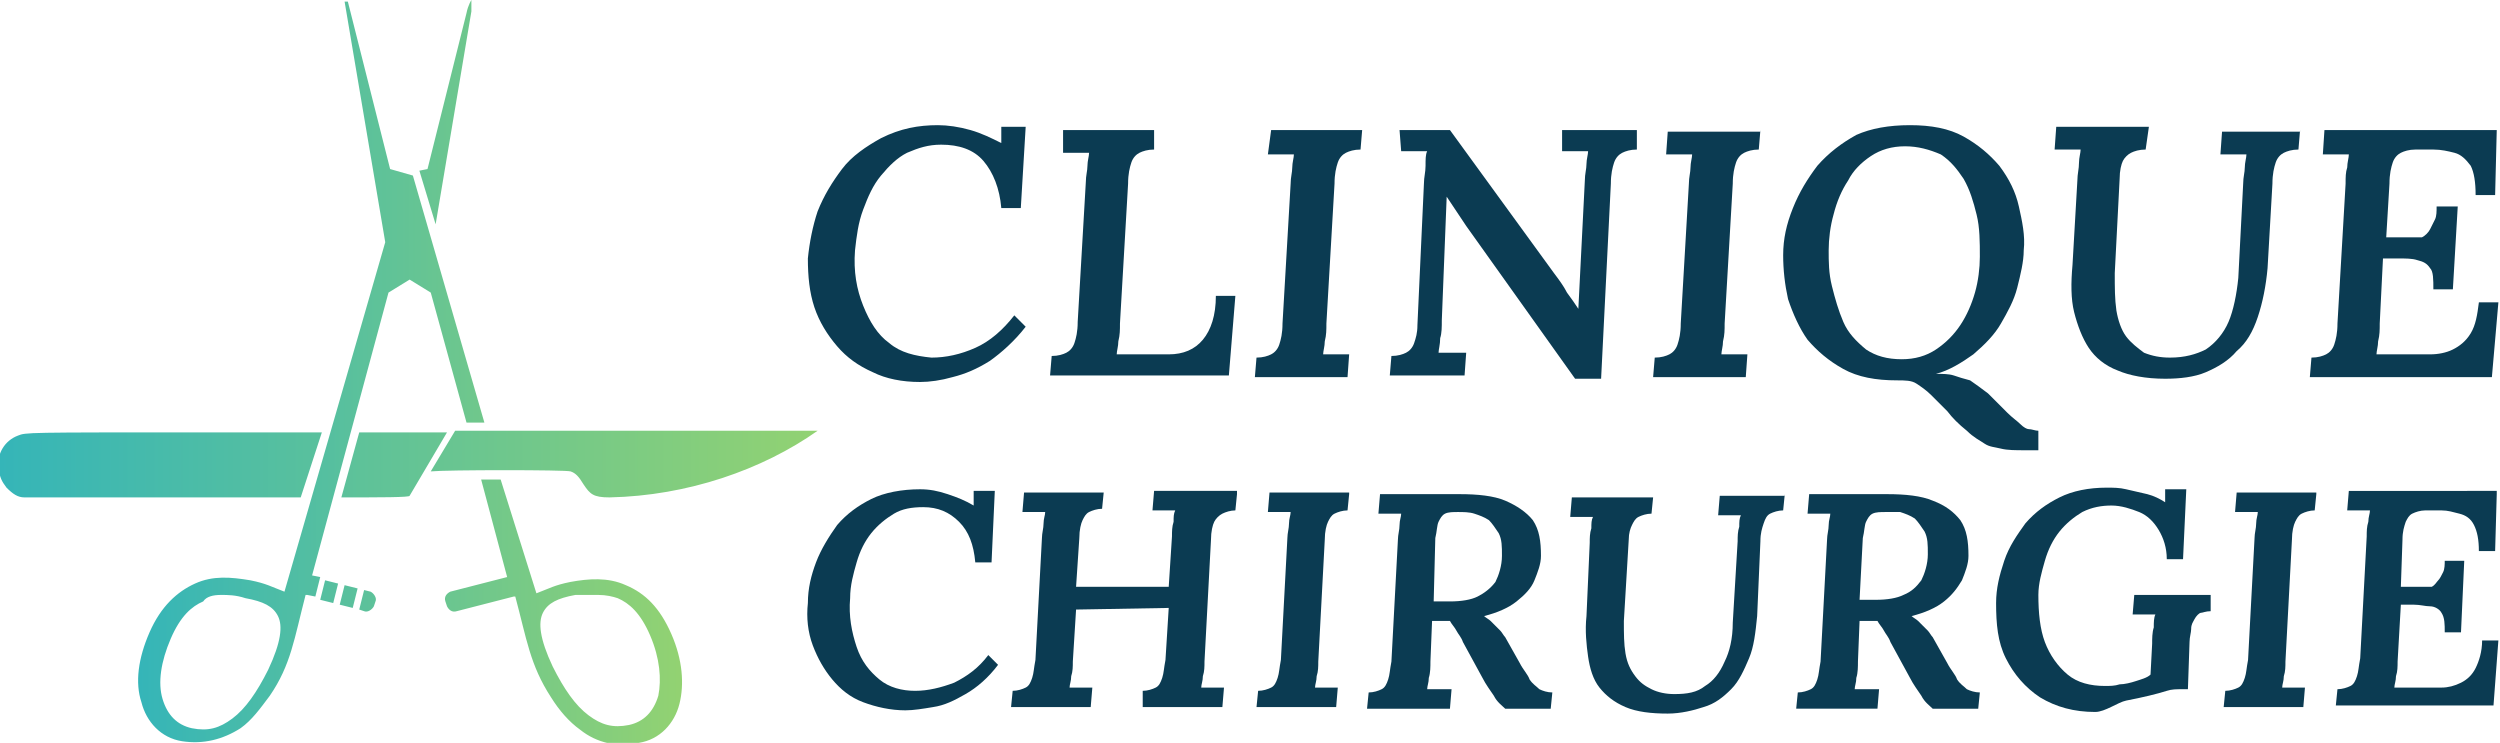
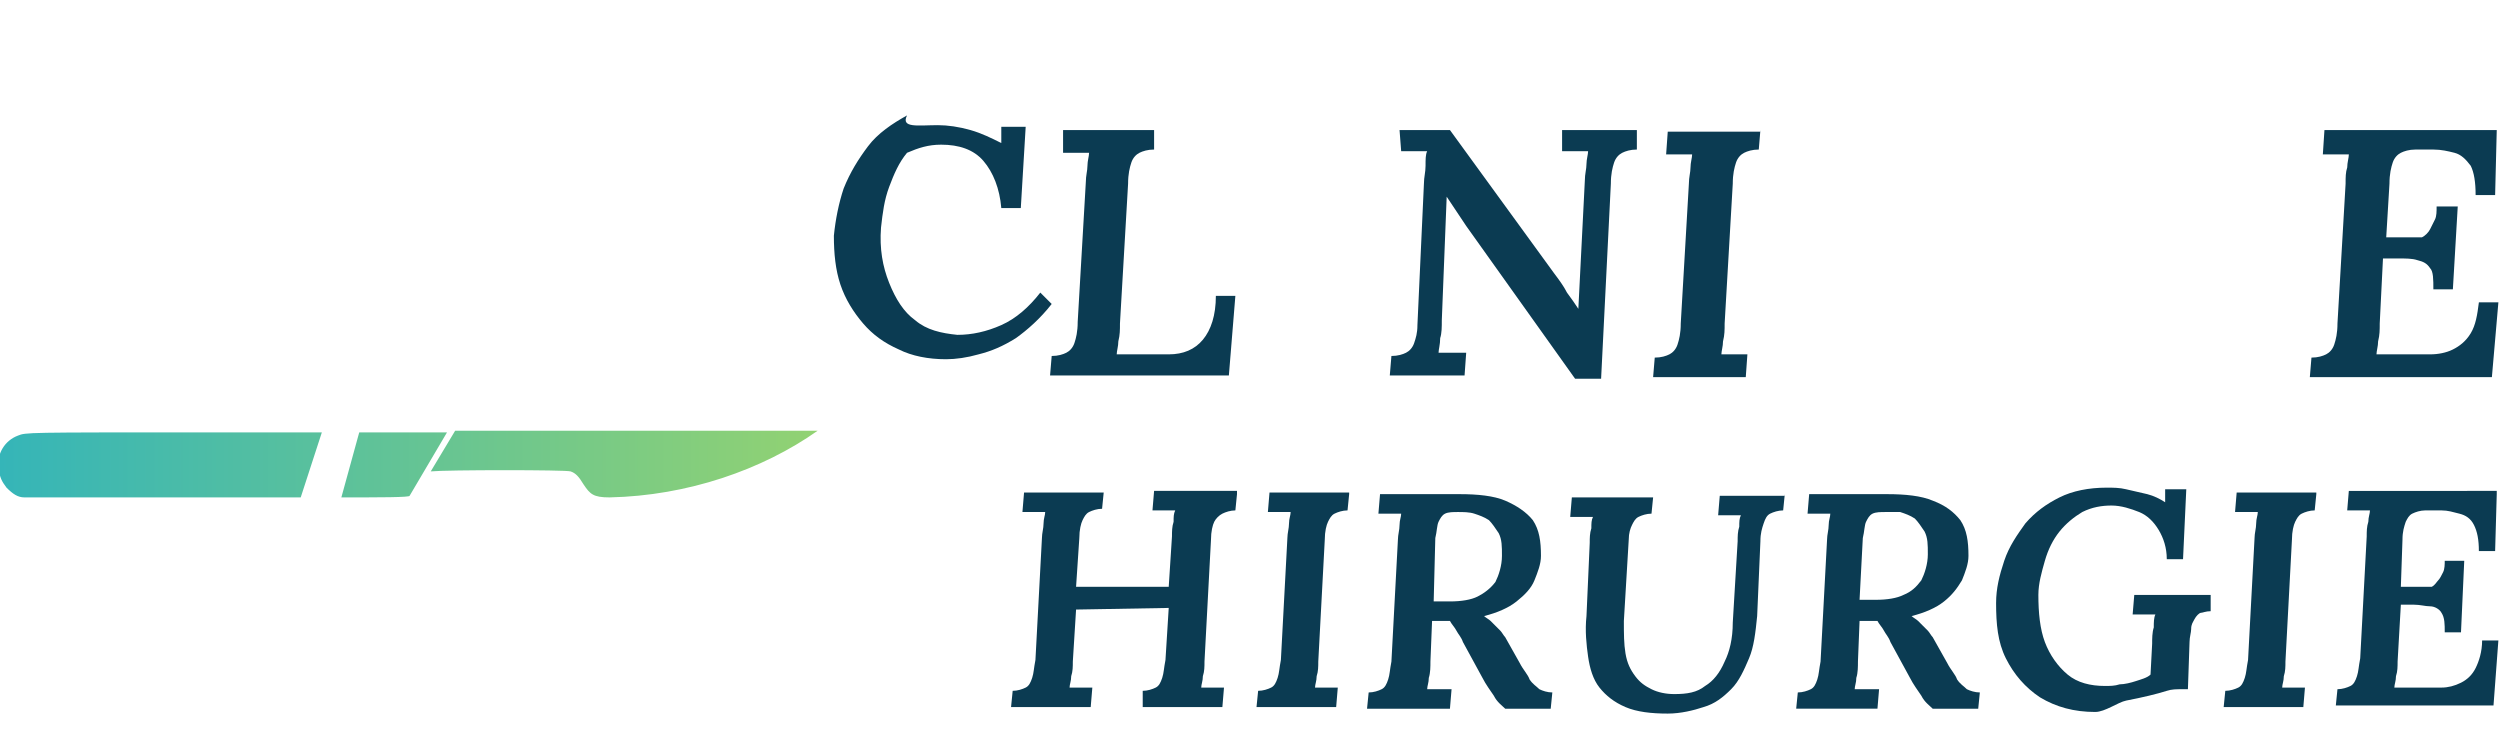
<svg xmlns="http://www.w3.org/2000/svg" version="1.1" id="Layer_1" x="0px" y="0px" width="153.8px" height="45.7px" viewBox="0 0 153.8 45.7" style="enable-background:new 0 0 153.8 45.7;" xml:space="preserve">
  <style type="text/css">
	.st0{fill:#0B3B52;}
	.st1{fill:url(#SVGID_1_);}
	.st2{fill:url(#SVGID_2_);}
</style>
  <g>
    <g>
-       <path class="st0" d="M57.7,7.7c0.6,0,1.3,0.1,2,0.3c0.7,0.2,1.3,0.5,1.9,0.8h0l0-1h1.5l-0.3,5h-1.2c-0.1-1.2-0.5-2.2-1.1-2.9    c-0.6-0.7-1.5-1-2.6-1c-0.8,0-1.4,0.2-2.1,0.5c-0.6,0.3-1.1,0.8-1.6,1.4c-0.5,0.6-0.8,1.3-1.1,2.1s-0.4,1.6-0.5,2.5    c-0.1,1.3,0.1,2.4,0.5,3.4c0.4,1,0.9,1.8,1.6,2.3c0.7,0.6,1.6,0.8,2.6,0.9c0.9,0,1.8-0.2,2.7-0.6s1.7-1.1,2.4-2l0.7,0.7    c-0.7,0.9-1.5,1.6-2.2,2.1c-0.8,0.5-1.5,0.8-2.3,1c-0.7,0.2-1.4,0.3-2,0.3c-1.1,0-2.1-0.2-2.9-0.6c-0.9-0.4-1.6-0.9-2.2-1.6    c-0.6-0.7-1.1-1.5-1.4-2.4c-0.3-0.9-0.4-1.9-0.4-3c0.1-1,0.3-2,0.6-2.9c0.4-1,0.9-1.8,1.5-2.6s1.5-1.4,2.4-1.9    C55.4,7.9,56.5,7.7,57.7,7.7z" />
+       <path class="st0" d="M57.7,7.7c0.6,0,1.3,0.1,2,0.3c0.7,0.2,1.3,0.5,1.9,0.8h0l0-1h1.5l-0.3,5h-1.2c-0.1-1.2-0.5-2.2-1.1-2.9    c-0.6-0.7-1.5-1-2.6-1c-0.8,0-1.4,0.2-2.1,0.5c-0.5,0.6-0.8,1.3-1.1,2.1s-0.4,1.6-0.5,2.5    c-0.1,1.3,0.1,2.4,0.5,3.4c0.4,1,0.9,1.8,1.6,2.3c0.7,0.6,1.6,0.8,2.6,0.9c0.9,0,1.8-0.2,2.7-0.6s1.7-1.1,2.4-2l0.7,0.7    c-0.7,0.9-1.5,1.6-2.2,2.1c-0.8,0.5-1.5,0.8-2.3,1c-0.7,0.2-1.4,0.3-2,0.3c-1.1,0-2.1-0.2-2.9-0.6c-0.9-0.4-1.6-0.9-2.2-1.6    c-0.6-0.7-1.1-1.5-1.4-2.4c-0.3-0.9-0.4-1.9-0.4-3c0.1-1,0.3-2,0.6-2.9c0.4-1,0.9-1.8,1.5-2.6s1.5-1.4,2.4-1.9    C55.4,7.9,56.5,7.7,57.7,7.7z" />
      <path class="st0" d="M71,8L71,9.2c-0.4,0-0.7,0.1-0.9,0.2c-0.2,0.1-0.4,0.3-0.5,0.6s-0.2,0.7-0.2,1.3l-0.5,8.6    c0,0.4,0,0.7-0.1,1.1c0,0.3-0.1,0.6-0.1,0.8l3.2,0c0.9,0,1.6-0.3,2.1-0.9c0.5-0.6,0.8-1.5,0.8-2.7h1.2l-0.4,4.9H64.6l0.1-1.2    c0.4,0,0.7-0.1,0.9-0.2c0.2-0.1,0.4-0.3,0.5-0.6s0.2-0.7,0.2-1.3l0.5-8.6c0-0.4,0.1-0.7,0.1-1c0-0.3,0.1-0.6,0.1-0.8    c-0.2,0-0.5,0-0.8,0s-0.6,0-0.8,0L65.4,8H71z" />
-       <path class="st0" d="M83.8,8l-0.1,1.2c-0.4,0-0.7,0.1-0.9,0.2c-0.2,0.1-0.4,0.3-0.5,0.6s-0.2,0.7-0.2,1.3l-0.5,8.6    c0,0.4,0,0.7-0.1,1.1c0,0.3-0.1,0.6-0.1,0.8c0.2,0,0.5,0,0.8,0c0.3,0,0.6,0,0.8,0l-0.1,1.4h-5.7l0.1-1.2c0.4,0,0.7-0.1,0.9-0.2    c0.2-0.1,0.4-0.3,0.5-0.6s0.2-0.7,0.2-1.3l0.5-8.6c0-0.4,0.1-0.7,0.1-1c0-0.3,0.1-0.6,0.1-0.8c-0.2,0-0.5,0-0.8,0s-0.6,0-0.8,0    L78.2,8H83.8z" />
      <path class="st0" d="M96.9,23.3l-6.7-9.4c-0.2-0.3-0.4-0.6-0.6-0.9s-0.4-0.6-0.6-0.9h0l-0.3,7.6c0,0.4,0,0.8-0.1,1.1    c0,0.4-0.1,0.7-0.1,0.9c0.3,0,0.5,0,0.9,0c0.3,0,0.6,0,0.8,0l-0.1,1.4h-4.6l0.1-1.2c0.4,0,0.7-0.1,0.9-0.2    c0.2-0.1,0.4-0.3,0.5-0.6c0.1-0.3,0.2-0.6,0.2-1.1l0.4-8.7c0-0.4,0.1-0.7,0.1-1.1c0-0.4,0-0.7,0.1-0.9c-0.2,0-0.5,0-0.8,0    c-0.3,0-0.6,0-0.8,0L86.1,8h3.1l6.4,8.8c0.3,0.4,0.6,0.8,0.8,1.2c0.3,0.4,0.5,0.7,0.7,1h0l0.4-7.9c0-0.4,0.1-0.7,0.1-1    c0-0.3,0.1-0.6,0.1-0.8c-0.2,0-0.5,0-0.8,0s-0.6,0-0.8,0L96.1,8h4.6l0,1.2c-0.4,0-0.7,0.1-0.9,0.2c-0.2,0.1-0.4,0.3-0.5,0.6    c-0.1,0.3-0.2,0.7-0.2,1.3l-0.6,12H96.9z" />
      <path class="st0" d="M108.3,8l-0.1,1.2c-0.4,0-0.7,0.1-0.9,0.2c-0.2,0.1-0.4,0.3-0.5,0.6c-0.1,0.3-0.2,0.7-0.2,1.3l-0.5,8.6    c0,0.4,0,0.7-0.1,1.1c0,0.3-0.1,0.6-0.1,0.8c0.2,0,0.5,0,0.8,0c0.3,0,0.6,0,0.8,0l-0.1,1.4h-5.7l0.1-1.2c0.4,0,0.7-0.1,0.9-0.2    c0.2-0.1,0.4-0.3,0.5-0.6s0.2-0.7,0.2-1.3l0.5-8.6c0-0.4,0.1-0.7,0.1-1c0-0.3,0.1-0.6,0.1-0.8c-0.2,0-0.5,0-0.8,0s-0.6,0-0.8,0    l0.1-1.4H108.3z" />
-       <path class="st0" d="M117.5,7.7c1.3,0,2.4,0.2,3.3,0.7c0.9,0.5,1.6,1.1,2.2,1.8c0.6,0.8,1,1.6,1.2,2.5s0.4,1.8,0.3,2.7    c0,0.7-0.2,1.5-0.4,2.3s-0.6,1.5-1,2.2s-1,1.3-1.7,1.9c-0.7,0.5-1.5,1-2.3,1.2v0c0.4,0,0.8,0,1.1,0.1c0.3,0.1,0.6,0.2,1,0.3    c0.3,0.2,0.7,0.5,1.1,0.8c0.5,0.5,0.9,0.9,1.2,1.2c0.3,0.3,0.6,0.5,0.8,0.7s0.4,0.3,0.5,0.3c0.2,0,0.4,0.1,0.6,0.1l0,1.2h-0.8    c-0.6,0-1.1,0-1.5-0.1s-0.7-0.1-1-0.3c-0.3-0.2-0.7-0.4-1.1-0.8c-0.5-0.4-0.9-0.8-1.2-1.2c-0.4-0.4-0.7-0.7-1-1    c-0.3-0.3-0.6-0.5-0.9-0.7c-0.3-0.2-0.7-0.2-1.2-0.2c-1.3,0-2.4-0.2-3.3-0.7c-0.9-0.5-1.6-1.1-2.2-1.8c-0.5-0.7-0.9-1.6-1.2-2.5    c-0.2-0.9-0.3-1.8-0.3-2.7c0-1,0.2-1.9,0.6-2.9c0.4-1,0.9-1.8,1.5-2.6c0.7-0.8,1.5-1.4,2.4-1.9C115.1,7.9,116.2,7.7,117.5,7.7z     M117.2,9c-0.8,0-1.5,0.2-2.1,0.6c-0.6,0.4-1.1,0.9-1.4,1.5c-0.4,0.6-0.7,1.3-0.9,2.1c-0.2,0.7-0.3,1.5-0.3,2.2    c0,0.7,0,1.4,0.2,2.2s0.4,1.5,0.7,2.2c0.3,0.7,0.8,1.2,1.4,1.7c0.6,0.4,1.3,0.6,2.2,0.6c0.8,0,1.5-0.2,2.1-0.6    c0.6-0.4,1.1-0.9,1.5-1.5c0.4-0.6,0.7-1.3,0.9-2s0.3-1.5,0.3-2.2c0-0.9,0-1.8-0.2-2.6c-0.2-0.8-0.4-1.5-0.8-2.2    c-0.4-0.6-0.8-1.1-1.4-1.5C118.7,9.2,118,9,117.2,9z" />
-       <path class="st0" d="M141.5,8l-0.1,1.2c-0.4,0-0.7,0.1-0.9,0.2c-0.2,0.1-0.4,0.3-0.5,0.6s-0.2,0.7-0.2,1.3l-0.3,5.2    c-0.1,1.1-0.3,2.1-0.6,3c-0.3,0.9-0.7,1.6-1.3,2.1c-0.5,0.6-1.2,1-1.9,1.3c-0.7,0.3-1.6,0.4-2.5,0.4c-1.2,0-2.2-0.2-2.9-0.5    c-0.8-0.3-1.4-0.8-1.8-1.4c-0.4-0.6-0.7-1.4-0.9-2.2s-0.2-1.8-0.1-2.9l0.3-5.2c0-0.4,0.1-0.7,0.1-1.1c0-0.3,0.1-0.6,0.1-0.8    c-0.2,0-0.5,0-0.8,0c-0.3,0-0.6,0-0.8,0l0.1-1.4h5.7L132,9.2c-0.4,0-0.7,0.1-0.9,0.2c-0.2,0.1-0.4,0.3-0.5,0.5s-0.2,0.6-0.2,1.1    l-0.3,5.8c0,0.9,0,1.6,0.1,2.3c0.1,0.6,0.3,1.2,0.6,1.6c0.3,0.4,0.7,0.7,1.1,1c0.5,0.2,1,0.3,1.6,0.3c0.9,0,1.6-0.2,2.2-0.5    c0.6-0.4,1.1-1,1.4-1.7c0.3-0.7,0.5-1.7,0.6-2.7l0.3-5.8c0-0.4,0.1-0.7,0.1-1c0-0.3,0.1-0.6,0.1-0.8c-0.2,0-0.5,0-0.8,0    s-0.6,0-0.8,0l0.1-1.4H141.5z" />
      <path class="st0" d="M153.6,8l-0.1,4h-1.2c0-0.8-0.1-1.4-0.3-1.8c-0.3-0.4-0.6-0.7-1-0.8c-0.4-0.1-0.8-0.2-1.3-0.2l-1.1,0    c-0.4,0-0.7,0.1-0.9,0.2s-0.4,0.3-0.5,0.6c-0.1,0.3-0.2,0.7-0.2,1.3l-0.2,3.3l2.2,0c0.2-0.1,0.4-0.3,0.5-0.5    c0.1-0.2,0.2-0.4,0.3-0.6c0.1-0.2,0.1-0.5,0.1-0.8h1.3l-0.3,5.1h-1.2c0-0.6,0-1.1-0.2-1.3c-0.2-0.3-0.4-0.4-0.8-0.5    c-0.3-0.1-0.7-0.1-1.2-0.1l-0.9,0l-0.2,4c0,0.4,0,0.7-0.1,1.1c0,0.3-0.1,0.6-0.1,0.8l3.3,0c0.5,0,1-0.1,1.4-0.3    c0.4-0.2,0.8-0.5,1.1-1c0.3-0.5,0.4-1.1,0.5-1.9h1.2l-0.4,4.6h-11.2l0.1-1.2c0.4,0,0.7-0.1,0.9-0.2c0.2-0.1,0.4-0.3,0.5-0.6    s0.2-0.7,0.2-1.3l0.5-8.6c0-0.4,0-0.7,0.1-1c0-0.3,0.1-0.6,0.1-0.8c-0.2,0-0.5,0-0.8,0s-0.6,0-0.8,0L143,8H153.6z" />
-       <path class="st0" d="M56.6,30.1c0.6,0,1.1,0.1,1.7,0.3c0.6,0.2,1.1,0.4,1.6,0.7h0l0-0.9h1.3L61,34.6h-1c-0.1-1.1-0.4-1.9-1-2.5    c-0.6-0.6-1.3-0.9-2.2-0.9c-0.7,0-1.3,0.1-1.8,0.4c-0.5,0.3-1,0.7-1.4,1.2c-0.4,0.5-0.7,1.1-0.9,1.8s-0.4,1.4-0.4,2.2    c-0.1,1.1,0.1,2.1,0.4,3s0.8,1.5,1.4,2c0.6,0.5,1.4,0.7,2.2,0.7c0.8,0,1.6-0.2,2.4-0.5c0.8-0.4,1.5-0.9,2.1-1.7l0.6,0.6    c-0.6,0.8-1.3,1.4-2,1.8c-0.7,0.4-1.3,0.7-2,0.8c-0.6,0.1-1.2,0.2-1.7,0.2c-0.9,0-1.8-0.2-2.6-0.5c-0.8-0.3-1.4-0.8-1.9-1.4    c-0.5-0.6-0.9-1.3-1.2-2.1c-0.3-0.8-0.4-1.7-0.3-2.6c0-0.9,0.2-1.7,0.5-2.5c0.3-0.8,0.8-1.6,1.3-2.3c0.6-0.7,1.3-1.2,2.1-1.6    S55.5,30.1,56.6,30.1z" />
      <path class="st0" d="M76.1,30.4l-0.1,1c-0.3,0-0.6,0.1-0.8,0.2c-0.2,0.1-0.4,0.3-0.5,0.5c-0.1,0.2-0.2,0.6-0.2,1.1l-0.4,7.5    c0,0.3,0,0.6-0.1,0.9c0,0.3-0.1,0.5-0.1,0.7c0.2,0,0.5,0,0.7,0c0.3,0,0.5,0,0.7,0l-0.1,1.2h-4.9l0-1c0.3,0,0.6-0.1,0.8-0.2    c0.2-0.1,0.3-0.3,0.4-0.6c0.1-0.3,0.1-0.6,0.2-1.1l0.2-3.2l-5.7,0.1l-0.2,3.2c0,0.3,0,0.6-0.1,0.9c0,0.3-0.1,0.5-0.1,0.7    c0.2,0,0.5,0,0.7,0c0.3,0,0.5,0,0.7,0l-0.1,1.2h-4.9l0.1-1c0.3,0,0.6-0.1,0.8-0.2s0.3-0.3,0.4-0.6c0.1-0.3,0.1-0.6,0.2-1.1    l0.4-7.5c0-0.3,0.1-0.6,0.1-0.9c0-0.3,0.1-0.5,0.1-0.7c-0.2,0-0.5,0-0.7,0c-0.3,0-0.5,0-0.7,0l0.1-1.2h4.9l-0.1,1    c-0.3,0-0.6,0.1-0.8,0.2c-0.2,0.1-0.3,0.3-0.4,0.5s-0.2,0.6-0.2,1.1l-0.2,3h5.7l0.2-3.1c0-0.3,0-0.6,0.1-0.9c0-0.3,0-0.5,0.1-0.7    c-0.2,0-0.4,0-0.7,0c-0.3,0-0.5,0-0.7,0l0.1-1.2H76.1z" />
      <path class="st0" d="M83,30.4l-0.1,1c-0.3,0-0.6,0.1-0.8,0.2c-0.2,0.1-0.3,0.3-0.4,0.5c-0.1,0.2-0.2,0.6-0.2,1.1l-0.4,7.5    c0,0.3,0,0.6-0.1,0.9c0,0.3-0.1,0.5-0.1,0.7c0.2,0,0.5,0,0.7,0c0.3,0,0.5,0,0.7,0l-0.1,1.2h-4.9l0.1-1c0.3,0,0.6-0.1,0.8-0.2    s0.3-0.3,0.4-0.6s0.1-0.6,0.2-1.1l0.4-7.5c0-0.3,0.1-0.6,0.1-0.9c0-0.3,0.1-0.5,0.1-0.7c-0.2,0-0.5,0-0.7,0c-0.3,0-0.5,0-0.7,0    l0.1-1.2H83z" />
      <path class="st0" d="M89.8,30.4c1.1,0,2.1,0.1,2.8,0.4s1.3,0.7,1.7,1.2c0.4,0.6,0.5,1.3,0.5,2.2c0,0.5-0.2,1-0.4,1.5    c-0.2,0.5-0.6,0.9-1.1,1.3c-0.5,0.4-1.2,0.7-2,0.9c0.1,0.1,0.3,0.2,0.4,0.3c0.1,0.1,0.2,0.2,0.3,0.3c0.1,0.1,0.2,0.2,0.3,0.3    c0.1,0.1,0.2,0.3,0.3,0.4l0.9,1.6c0.2,0.4,0.5,0.7,0.6,1c0.2,0.3,0.4,0.4,0.6,0.6c0.2,0.1,0.5,0.2,0.8,0.2l-0.1,1h-2.8    c-0.2-0.2-0.5-0.4-0.7-0.8c-0.2-0.3-0.5-0.7-0.7-1.1l-1.2-2.2c-0.1-0.3-0.3-0.5-0.4-0.7c-0.1-0.2-0.3-0.4-0.4-0.6    c-0.1,0-0.3,0-0.4,0c-0.1,0-0.3,0-0.4,0s-0.2,0-0.3,0L88,40.7c0,0.3,0,0.7-0.1,1c0,0.3-0.1,0.5-0.1,0.7c0.1,0,0.3,0,0.5,0    s0.4,0,0.6,0c0.2,0,0.3,0,0.4,0l-0.1,1.2h-5.1l0.1-1c0.3,0,0.6-0.1,0.8-0.2s0.3-0.3,0.4-0.6s0.1-0.6,0.2-1.1l0.4-7.5    c0-0.3,0.1-0.6,0.1-0.9c0-0.3,0.1-0.5,0.1-0.7c-0.2,0-0.5,0-0.7,0c-0.3,0-0.5,0-0.7,0l0.1-1.2c0.8,0,1.6,0,2.5,0    C88.2,30.4,89,30.4,89.8,30.4z M89.7,31.5c-0.3,0-0.6,0-0.8,0.1c-0.2,0.1-0.3,0.3-0.4,0.5c-0.1,0.2-0.1,0.6-0.2,1L88.2,37    c0.2,0,0.3,0,0.5,0c0.2,0,0.3,0,0.5,0c0.7,0,1.3-0.1,1.7-0.3s0.8-0.5,1.1-0.9c0.2-0.4,0.4-1,0.4-1.6c0-0.6,0-1-0.2-1.4    c-0.2-0.3-0.4-0.6-0.6-0.8c-0.3-0.2-0.6-0.3-0.9-0.4C90.4,31.5,90,31.5,89.7,31.5z" />
      <path class="st0" d="M109.8,30.4l-0.1,1c-0.3,0-0.6,0.1-0.8,0.2c-0.2,0.1-0.3,0.3-0.4,0.6c-0.1,0.3-0.2,0.6-0.2,1.1l-0.2,4.6    c-0.1,1-0.2,1.9-0.5,2.6c-0.3,0.7-0.6,1.4-1.1,1.9c-0.5,0.5-1,0.9-1.7,1.1c-0.6,0.2-1.4,0.4-2.2,0.4c-1,0-1.9-0.1-2.6-0.4    s-1.2-0.7-1.6-1.2c-0.4-0.5-0.6-1.2-0.7-1.9c-0.1-0.7-0.2-1.6-0.1-2.5l0.2-4.5c0-0.3,0-0.6,0.1-0.9c0-0.3,0-0.5,0.1-0.7    c-0.2,0-0.4,0-0.7,0c-0.3,0-0.5,0-0.7,0l0.1-1.2h5l-0.1,1c-0.3,0-0.6,0.1-0.8,0.2c-0.2,0.1-0.3,0.3-0.4,0.5    c-0.1,0.2-0.2,0.5-0.2,0.9l-0.3,5c0,0.8,0,1.4,0.1,2c0.1,0.6,0.3,1,0.6,1.4c0.3,0.4,0.6,0.6,1,0.8s0.9,0.3,1.4,0.3    c0.8,0,1.4-0.1,1.9-0.5c0.5-0.3,0.9-0.8,1.2-1.5c0.3-0.6,0.5-1.4,0.5-2.4l0.3-5c0-0.3,0-0.6,0.1-0.9c0-0.3,0-0.5,0.1-0.7    c-0.2,0-0.5,0-0.7,0c-0.3,0-0.5,0-0.7,0l0.1-1.2H109.8z" />
      <path class="st0" d="M116.1,30.4c1.1,0,2.1,0.1,2.8,0.4c0.8,0.3,1.3,0.7,1.7,1.2c0.4,0.6,0.5,1.3,0.5,2.2c0,0.5-0.2,1-0.4,1.5    c-0.3,0.5-0.6,0.9-1.1,1.3c-0.5,0.4-1.2,0.7-2,0.9c0.1,0.1,0.3,0.2,0.4,0.3c0.1,0.1,0.2,0.2,0.3,0.3c0.1,0.1,0.2,0.2,0.3,0.3    c0.1,0.1,0.2,0.3,0.3,0.4l0.9,1.6c0.2,0.4,0.5,0.7,0.6,1c0.2,0.3,0.4,0.4,0.6,0.6c0.2,0.1,0.5,0.2,0.8,0.2l-0.1,1h-2.8    c-0.2-0.2-0.5-0.4-0.7-0.8c-0.2-0.3-0.5-0.7-0.7-1.1l-1.2-2.2c-0.1-0.3-0.3-0.5-0.4-0.7c-0.1-0.2-0.3-0.4-0.4-0.6    c-0.1,0-0.3,0-0.4,0c-0.1,0-0.3,0-0.4,0s-0.2,0-0.3,0l-0.1,2.5c0,0.3,0,0.7-0.1,1c0,0.3-0.1,0.5-0.1,0.7c0.1,0,0.3,0,0.5,0    s0.4,0,0.6,0s0.3,0,0.4,0l-0.1,1.2h-5l0.1-1c0.3,0,0.6-0.1,0.8-0.2s0.3-0.3,0.4-0.6s0.1-0.6,0.2-1.1l0.4-7.5    c0-0.3,0.1-0.6,0.1-0.9c0-0.3,0.1-0.5,0.1-0.7c-0.2,0-0.5,0-0.7,0c-0.3,0-0.5,0-0.7,0l0.1-1.2c0.8,0,1.6,0,2.5,0    C114.4,30.4,115.3,30.4,116.1,30.4z M116,31.5c-0.3,0-0.6,0-0.8,0.1c-0.2,0.1-0.3,0.3-0.4,0.5c-0.1,0.2-0.1,0.6-0.2,1l-0.2,3.8    c0.2,0,0.3,0,0.5,0c0.2,0,0.3,0,0.5,0c0.7,0,1.3-0.1,1.7-0.3c0.5-0.2,0.8-0.5,1.1-0.9c0.2-0.4,0.4-1,0.4-1.6c0-0.6,0-1-0.2-1.4    c-0.2-0.3-0.4-0.6-0.6-0.8c-0.3-0.2-0.6-0.3-0.9-0.4C116.6,31.5,116.3,31.5,116,31.5z" />
      <path class="st0" d="M128.9,43.8c-1.3,0-2.4-0.3-3.4-0.9c-0.9-0.6-1.6-1.4-2.1-2.4s-0.6-2.1-0.6-3.4c0-0.9,0.2-1.7,0.5-2.6    s0.8-1.6,1.3-2.3c0.6-0.7,1.3-1.2,2.1-1.6c0.8-0.4,1.8-0.6,2.9-0.6c0.4,0,0.8,0,1.2,0.1c0.4,0.1,0.9,0.2,1.3,0.3    c0.4,0.1,0.8,0.3,1.1,0.5l0-0.8h1.3l-0.2,4.3h-1c0-0.7-0.2-1.3-0.5-1.8c-0.3-0.5-0.7-0.9-1.2-1.1s-1.1-0.4-1.7-0.4    c-0.6,0-1.2,0.1-1.8,0.4c-0.5,0.3-1,0.7-1.4,1.2c-0.4,0.5-0.7,1.1-0.9,1.8c-0.2,0.7-0.4,1.4-0.4,2.1c0,1.1,0.1,2.1,0.4,2.9    s0.8,1.5,1.4,2c0.6,0.5,1.4,0.7,2.3,0.7c0.3,0,0.6,0,0.9-0.1c0.3,0,0.7-0.1,1-0.2c0.3-0.1,0.7-0.2,0.9-0.4l0.1-1.9    c0-0.3,0-0.7,0.1-1c0-0.3,0-0.6,0.1-0.8c-0.2,0-0.5,0-0.7,0c-0.3,0-0.5,0-0.7,0l0.1-1.2h4.7l0,1c-0.3,0-0.5,0.1-0.6,0.1    s-0.3,0.2-0.4,0.4c-0.1,0.2-0.2,0.3-0.2,0.6c0,0.2-0.1,0.5-0.1,0.8l-0.1,2.9h-0.4c-0.3,0-0.6,0-0.9,0.1c-0.3,0.1-0.7,0.2-1.1,0.3    c-0.4,0.1-0.9,0.2-1.4,0.3S129.5,43.8,128.9,43.8z" />
      <path class="st0" d="M142.5,30.4l-0.1,1c-0.3,0-0.6,0.1-0.8,0.2c-0.2,0.1-0.3,0.3-0.4,0.5s-0.2,0.6-0.2,1.1l-0.4,7.5    c0,0.3,0,0.6-0.1,0.9c0,0.3-0.1,0.5-0.1,0.7c0.2,0,0.5,0,0.7,0c0.3,0,0.5,0,0.7,0l-0.1,1.2h-4.9l0.1-1c0.3,0,0.6-0.1,0.8-0.2    s0.3-0.3,0.4-0.6s0.1-0.6,0.2-1.1l0.4-7.5c0-0.3,0.1-0.6,0.1-0.9c0-0.3,0.1-0.5,0.1-0.7c-0.2,0-0.5,0-0.7,0c-0.3,0-0.5,0-0.7,0    l0.1-1.2H142.5z" />
      <path class="st0" d="M153.6,30.4l-0.1,3.5h-1c0-0.7-0.1-1.2-0.3-1.6c-0.2-0.4-0.5-0.6-0.9-0.7c-0.4-0.1-0.7-0.2-1.1-0.2l-1,0    c-0.3,0-0.6,0.1-0.8,0.2c-0.2,0.1-0.3,0.3-0.4,0.5c-0.1,0.3-0.2,0.6-0.2,1.1l-0.1,2.9l1.9,0c0.2-0.1,0.3-0.3,0.4-0.4    c0.1-0.1,0.2-0.3,0.3-0.5c0.1-0.2,0.1-0.5,0.1-0.7h1.2l-0.2,4.4h-1c0-0.5,0-0.9-0.2-1.2c-0.1-0.2-0.4-0.4-0.7-0.4    c-0.3,0-0.6-0.1-1-0.1l-0.8,0l-0.2,3.5c0,0.3,0,0.6-0.1,0.9c0,0.3-0.1,0.5-0.1,0.7l2.9,0c0.4,0,0.8-0.1,1.2-0.3s0.7-0.5,0.9-0.9    s0.4-1,0.4-1.7h1l-0.3,4h-9.7l0.1-1c0.3,0,0.6-0.1,0.8-0.2s0.3-0.3,0.4-0.6c0.1-0.3,0.1-0.6,0.2-1.1l0.4-7.5c0-0.3,0-0.6,0.1-0.9    c0-0.3,0.1-0.5,0.1-0.7c-0.2,0-0.5,0-0.7,0c-0.3,0-0.5,0-0.7,0l0.1-1.2H153.6z" />
    </g>
  </g>
  <g>
    <linearGradient id="SVGID_1_" gradientUnits="userSpaceOnUse" x1="12.588" y1="22.844" x2="45.747" y2="22.844" gradientTransform="matrix(1 0 0 1 -4.004 0)">
      <stop offset="0" style="stop-color:#35B5B8" />
      <stop offset="1" style="stop-color:#92D272" />
    </linearGradient>
-     <path class="st1" d="M29,0c0,0-0.2,0.3-0.3,0.8l-2.4,9.6l-0.5,0.1l1,3.3l2.2-13.1C29,0.3,29,0,29,0L29,0z M21.4,0.1l-0.2,0   l2.5,14.8l-6.2,21.5c-0.8-0.3-1.1-0.5-2.1-0.7c-1.2-0.2-2.3-0.3-3.4,0.2c-1.1,0.5-2.1,1.4-2.8,3c-0.7,1.6-0.9,3.1-0.5,4.3   c0.3,1.2,1.2,2.2,2.5,2.4c1.3,0.2,2.5-0.1,3.6-0.8c0.7-0.5,1.2-1.2,1.8-2c1.3-1.9,1.5-3.5,2.2-6.2c0,0,0,0,0.1,0l0.5,0.1l0.3-1.2   l-0.5-0.1c0,0,0,0,0,0L23.9,18l1.3-0.8l1.3,0.8l2.2,8c0.4,0,0.7,0,1.1,0l-4.4-15.2L24,10.4L21.4,0.1z M30.8,29.5   c-0.4,0-0.8,0-1.2,0l1.6,6c0,0,0,0,0,0l-3.5,0.9c-0.2,0.1-0.4,0.3-0.3,0.6l0.1,0.3c0.1,0.2,0.3,0.4,0.6,0.3l3.5-0.9c0,0,0,0,0.1,0   c0.7,2.6,0.9,4.2,2.2,6.2c0.5,0.8,1.1,1.5,1.8,2c1,0.8,2.3,1.1,3.6,0.8c1.3-0.2,2.2-1.2,2.5-2.4c0.3-1.2,0.2-2.7-0.5-4.3   c-0.7-1.6-1.6-2.5-2.8-3c-1.1-0.5-2.3-0.4-3.4-0.2c-1,0.2-1.3,0.4-2.1,0.7L30.8,29.5z M20,35.7l-0.3,1.2l0.8,0.2l0.3-1.2L20,35.7z    M21.2,36l-0.3,1.2l0.8,0.2l0.3-1.2L21.2,36z M22.4,36.3l-0.3,1.2l0.3,0.1c0.2,0.1,0.5-0.1,0.6-0.3l0.1-0.3   c0.1-0.2-0.1-0.5-0.3-0.6L22.4,36.3z M13.6,36.6c0.4,0,0.9,0,1.5,0.2c1.1,0.2,1.7,0.5,2,1.1c0.3,0.6,0.2,1.6-0.6,3.3   c-0.7,1.4-1.4,2.4-2.2,3c-0.8,0.6-1.5,0.8-2.5,0.6c-0.9-0.2-1.5-0.8-1.8-1.8c-0.3-1-0.1-2.3,0.5-3.7c0.6-1.4,1.3-2,2-2.3   C12.7,36.7,13.1,36.6,13.6,36.6L13.6,36.6z M36.8,36.6c0.5,0,0.9,0.1,1.2,0.2c0.7,0.3,1.4,0.9,2,2.3c0.6,1.4,0.7,2.7,0.5,3.7   c-0.3,1-0.9,1.6-1.8,1.8c-1,0.2-1.7,0-2.5-0.6c-0.8-0.6-1.5-1.6-2.2-3c-0.8-1.7-0.9-2.7-0.6-3.3c0.3-0.6,0.9-0.9,2-1.1   C35.8,36.6,36.3,36.6,36.8,36.6L36.8,36.6z M36.8,36.6" />
    <linearGradient id="SVGID_2_" gradientUnits="userSpaceOnUse" x1="4.004" y1="28.588" x2="54.331" y2="28.588" gradientTransform="matrix(1 0 0 1 -4.004 0)">
      <stop offset="0" style="stop-color:#35B5B8" />
      <stop offset="1" style="stop-color:#92D272" />
    </linearGradient>
    <path class="st2" d="M48,26.5c-1.3,0-3.6,0-7.1,0c-1.5,0-5.1,0-8.1,0c-1.5,0-3.1,0-4.8,0L26.5,29c1-0.1,8.3-0.1,8.6,0   c0.3,0.1,0.5,0.3,0.8,0.8c0.4,0.6,0.6,0.8,1.6,0.8c4.8-0.1,9.4-1.7,12.8-4.1C50.3,26.5,49.3,26.5,48,26.5L48,26.5z M27.5,26.6   c-1.5,0-3.2,0-4.2,0c-0.3,0-0.9,0-1.2,0l-1.1,4c2.4,0,4.2,0,4.2-0.1c0,0,0,0,0,0L27.5,26.6z M19.8,26.6c-2.4,0-4.8,0-7.3,0   c-11,0-10.9,0-11.4,0.2c-0.8,0.3-1.3,1.1-1.2,2c0.1,0.6,0.2,0.8,0.5,1.2c0.4,0.4,0.7,0.6,1.1,0.6c0.3,0,10.2,0,17,0L19.8,26.6z    M19.8,26.6" />
  </g>
</svg>